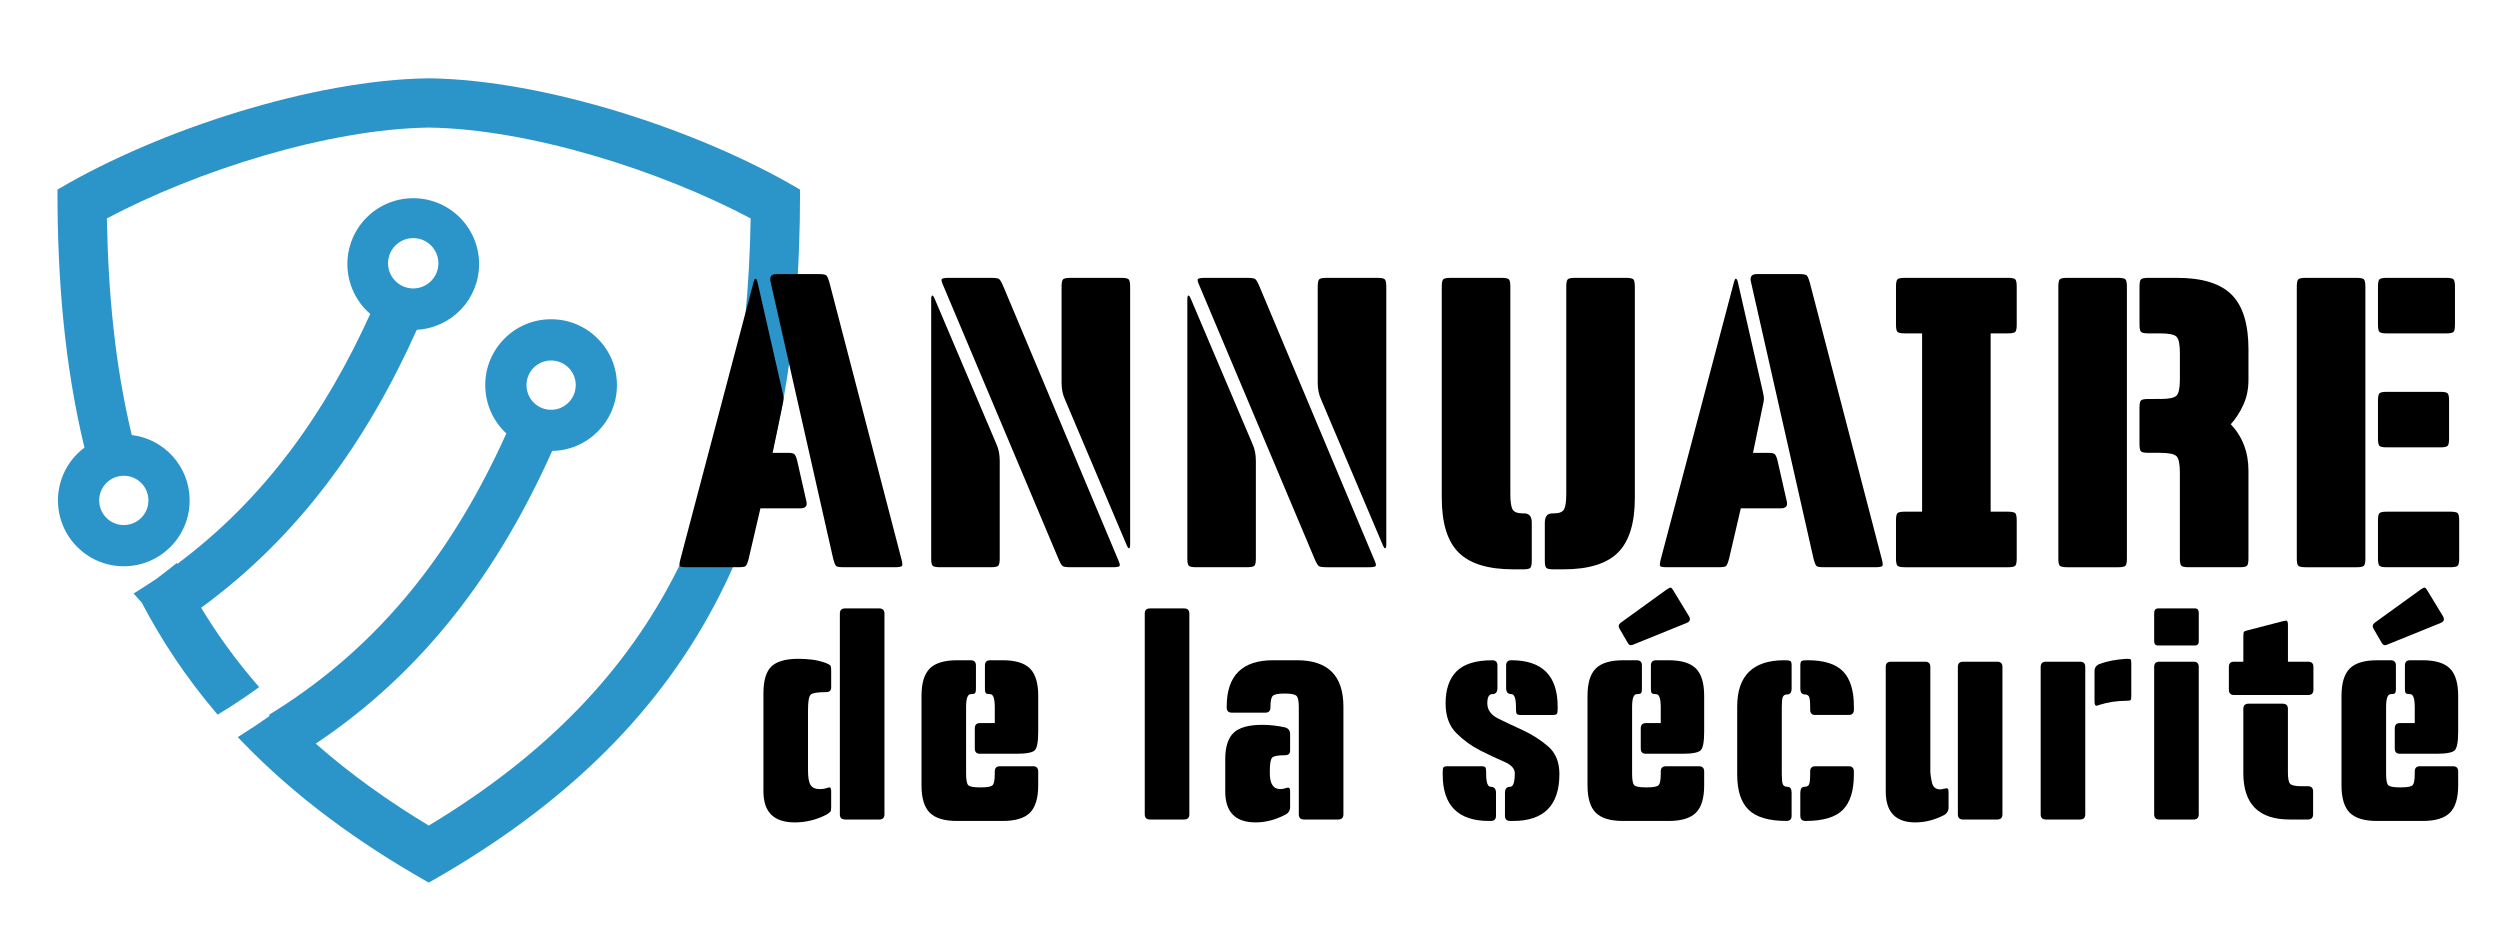
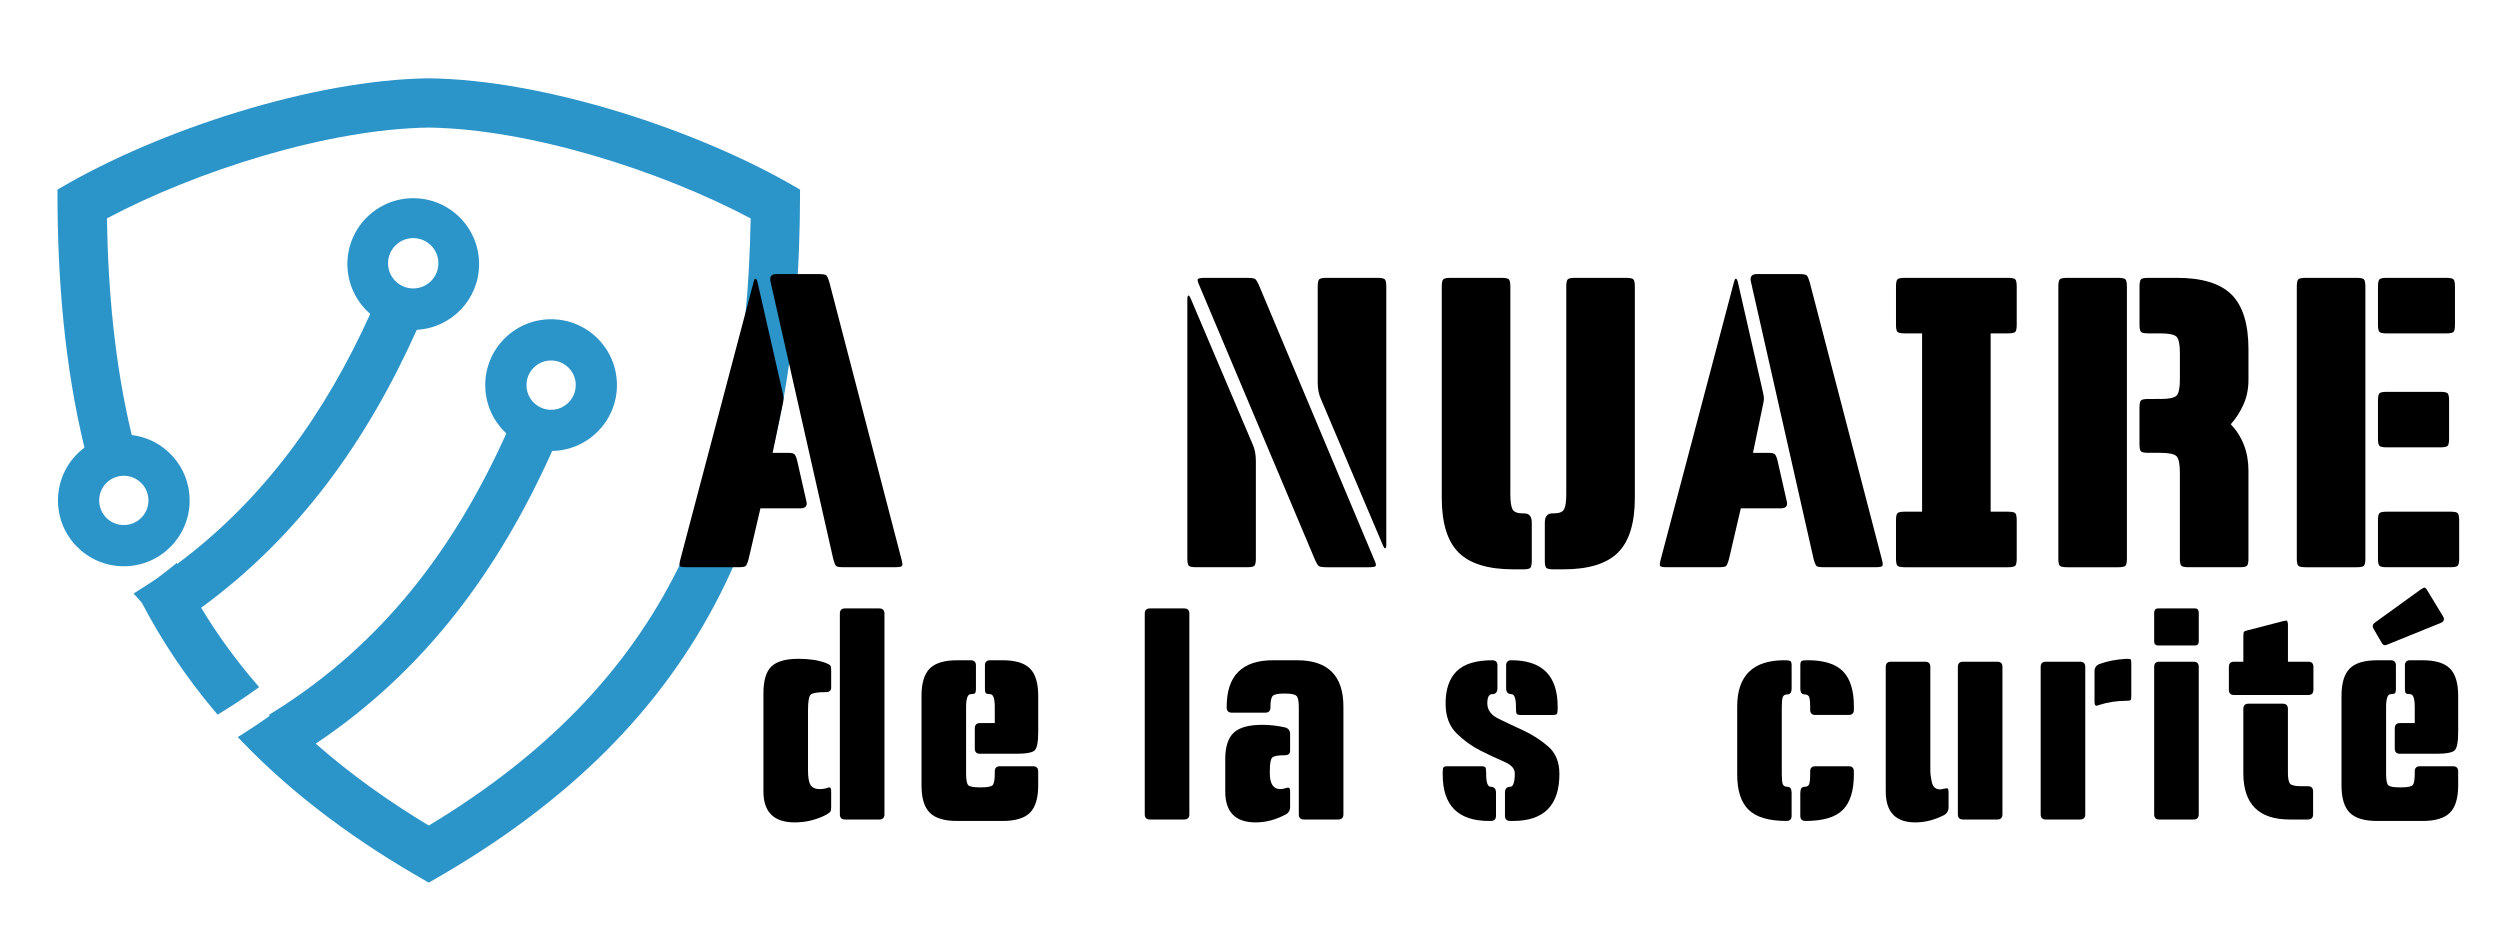
<svg xmlns="http://www.w3.org/2000/svg" version="1.1" id="Calque_1" x="0px" y="0px" width="174px" height="65px" viewBox="0 0 174 65" enable-background="new 0 0 174 65" xml:space="preserve">
  <path fill-rule="evenodd" clip-rule="evenodd" fill="#2B94C9" d="M21.976,51.757c2.434,2.145,5.091,4.028,7.867,5.702  c16.578-10,22.08-23.379,22.403-42.259c-6.257-3.315-15.364-6.224-22.399-6.321C22.803,8.977,13.697,11.885,7.44,15.2  c0.086,5.052,0.546,10.158,1.73,15.078c2.285,0.275,4.03,2.221,4.03,4.55c0,2.531-2.052,4.584-4.583,4.584s-4.583-2.053-4.583-4.584  c0-1.456,0.687-2.811,1.844-3.674C4.476,25.367,4,19.335,4,13.395v-0.197l0.169-0.1c6.9-4.051,17.615-7.548,25.677-7.648  c8.053,0.1,18.769,3.597,25.667,7.648l0.17,0.1v0.197c0,21.793-6.363,36.964-25.673,47.938l-0.169,0.095l-0.169-0.095  c-4.683-2.663-9.089-5.833-12.83-9.726l-0.293-0.305l0.357-0.226c0.633-0.398,1.254-0.815,1.865-1.249l-0.06-0.068l0.346-0.216  c7.554-4.724,12.553-11.32,16.185-19.377c-0.935-0.866-1.469-2.078-1.469-3.364c0-2.531,2.052-4.583,4.583-4.583  c2.532,0,4.583,2.052,4.583,4.583c0,2.506-2.011,4.542-4.507,4.583C34.708,39.693,29.573,46.679,21.976,51.757L21.976,51.757z   M28.76,16.572c-0.968,0-1.752,0.785-1.752,1.752c0,0.967,0.784,1.752,1.752,1.752c0.968,0,1.752-0.785,1.752-1.752  C30.513,17.356,29.729,16.572,28.76,16.572L28.76,16.572z M9.865,41.941c1.417,2.708,3.119,5.236,5.091,7.572l0.191,0.227  l0.251-0.155c0.796-0.486,1.575-1.002,2.334-1.544l0.305-0.219l-0.245-0.285c-1.408-1.64-2.678-3.389-3.793-5.238  c6.846-4.998,11.555-11.65,15.009-19.345c2.417-0.129,4.336-2.129,4.336-4.576c0-2.531-2.052-4.583-4.583-4.583  s-4.583,2.052-4.583,4.583c0,1.342,0.583,2.602,1.59,3.471c-3.13,6.901-7.335,12.851-13.427,17.397l-0.034-0.067l-0.333,0.267  c-0.356,0.284-0.714,0.561-1.08,0.833c-0.409,0.276-0.826,0.549-1.25,0.813l-0.346,0.216l0.271,0.305  C9.667,41.723,9.766,41.832,9.865,41.941L9.865,41.941z M38.142,25.102l-0.1,0.015l-0.135,0.031l-0.056,0.017  c-0.717,0.222-1.208,0.887-1.208,1.639c0,0.315,0.085,0.622,0.247,0.888l0.029,0.046l0.045,0.068l0.05,0.066l0.051,0.061  l0.054,0.059l0.06,0.06c0.017,0.015,0.033,0.03,0.054,0.048l0.03,0.026l0.038,0.03l0.043,0.033l0.066,0.046l0.056,0.036l0.035,0.021  l0.047,0.026l0.074,0.037l0.075,0.034l0.028,0.011l0.048,0.019l0.078,0.025l0.063,0.019l0.053,0.014l0.047,0.009l0.056,0.011  l0.065,0.01l0.045,0.005l0.059,0.005l0.072,0.003l0.042,0l0.096-0.002l0.047-0.003l0.047-0.005l0.03-0.003l0.107-0.017l0.075-0.016  l0.045-0.011l0.076-0.022l0.097-0.035l0.07-0.028l0.023-0.01c0.612-0.279,1.006-0.888,1.006-1.563c0-0.947-0.769-1.715-1.716-1.715  c-0.051,0-0.1,0.002-0.15,0.006L38.142,25.102L38.142,25.102z M8.617,33.113c-0.948,0-1.715,0.767-1.715,1.715  s0.767,1.716,1.715,1.716c0.947,0,1.715-0.768,1.715-1.716S9.564,33.113,8.617,33.113z" />
  <g>
    <path d="M52.107,38.893c-0.078,0.293-0.151,0.464-0.22,0.513s-0.249,0.073-0.542,0.073h-3.513c-0.292,0-0.464-0.024-0.512-0.073   c-0.049-0.049-0.034-0.22,0.044-0.513l5.093-19.29c0.039-0.136,0.078-0.205,0.117-0.205c0.059,0,0.107,0.078,0.146,0.234   l1.727,7.582c0.059,0.254,0.088,0.43,0.088,0.527c0,0.098-0.029,0.273-0.088,0.527l-0.673,3.25h1.054   c0.234,0,0.385,0.029,0.454,0.087c0.068,0.059,0.132,0.195,0.19,0.41l0.644,2.839c0.097,0.352-0.04,0.526-0.41,0.526h-2.781   L52.107,38.893z M58.752,39.479c-0.292,0-0.473-0.024-0.542-0.073s-0.142-0.22-0.219-0.513l-4.362-19.29   c-0.078-0.351,0.059-0.527,0.41-0.527h2.927c0.293,0,0.473,0.029,0.542,0.088s0.142,0.225,0.22,0.498l5.006,19.231   c0.078,0.274,0.092,0.439,0.043,0.498s-0.219,0.088-0.512,0.088H58.752z" />
-     <path d="M65.426,39.479c-0.274,0-0.444-0.034-0.513-0.103s-0.102-0.238-0.102-0.512V20.832c0-0.176,0.029-0.264,0.087-0.264   c0.039,0,0.088,0.069,0.146,0.205l4.303,10.128c0.156,0.332,0.234,0.722,0.234,1.171v6.792c0,0.273-0.034,0.443-0.102,0.512   c-0.069,0.068-0.239,0.103-0.512,0.103H65.426z M74.53,39.479c-0.292,0-0.479-0.024-0.556-0.073   c-0.078-0.049-0.176-0.209-0.293-0.483L65.66,19.895c-0.117-0.253-0.156-0.41-0.117-0.468s0.205-0.088,0.498-0.088h2.927   c0.292,0,0.478,0.025,0.556,0.073c0.078,0.049,0.175,0.21,0.292,0.483l7.991,19.027c0.117,0.254,0.156,0.41,0.117,0.469   s-0.205,0.088-0.498,0.088H74.53z M74.12,27.799c-0.157-0.332-0.234-0.722-0.234-1.171v-6.674c0-0.273,0.034-0.443,0.103-0.512   c0.068-0.068,0.239-0.103,0.512-0.103h3.542c0.273,0,0.444,0.035,0.512,0.103c0.068,0.069,0.103,0.239,0.103,0.512v17.944   c0,0.176-0.029,0.264-0.088,0.264c-0.039,0-0.088-0.068-0.146-0.205L74.12,27.799z" />
    <path d="M83.253,39.479c-0.274,0-0.444-0.034-0.513-0.103s-0.102-0.238-0.102-0.512V20.832c0-0.176,0.029-0.264,0.087-0.264   c0.039,0,0.088,0.069,0.146,0.205l4.303,10.128c0.156,0.332,0.234,0.722,0.234,1.171v6.792c0,0.273-0.034,0.443-0.102,0.512   c-0.069,0.068-0.239,0.103-0.512,0.103H83.253z M92.356,39.479c-0.292,0-0.479-0.024-0.556-0.073   c-0.078-0.049-0.176-0.209-0.293-0.483l-8.021-19.027c-0.117-0.253-0.156-0.41-0.117-0.468s0.205-0.088,0.498-0.088h2.927   c0.292,0,0.478,0.025,0.556,0.073c0.078,0.049,0.175,0.21,0.292,0.483l7.991,19.027c0.117,0.254,0.156,0.41,0.117,0.469   s-0.205,0.088-0.498,0.088H92.356z M91.947,27.799c-0.157-0.332-0.234-0.722-0.234-1.171v-6.674c0-0.273,0.034-0.443,0.103-0.512   c0.068-0.068,0.239-0.103,0.512-0.103h3.542c0.273,0,0.443,0.035,0.512,0.103c0.068,0.069,0.104,0.239,0.104,0.512v17.944   c0,0.176-0.029,0.264-0.088,0.264c-0.039,0-0.088-0.068-0.147-0.205L91.947,27.799z" />
    <path d="M105.324,39.625c-1.756,0-3.025-0.391-3.806-1.171s-1.171-2.049-1.171-3.806V19.954c0-0.273,0.034-0.443,0.103-0.512   c0.068-0.068,0.239-0.103,0.513-0.103h3.542c0.272,0,0.443,0.035,0.512,0.103c0.068,0.069,0.103,0.239,0.103,0.512v14.431   c0,0.508,0.049,0.859,0.146,1.054c0.098,0.195,0.342,0.293,0.732,0.293h0.088c0.351,0,0.526,0.215,0.526,0.645v2.634   c0,0.273-0.034,0.444-0.103,0.513s-0.239,0.103-0.512,0.103H105.324z M107.52,36.376c0-0.43,0.176-0.645,0.527-0.645h0.088   c0.39,0,0.634-0.098,0.731-0.293c0.098-0.194,0.146-0.546,0.146-1.054V19.954c0-0.273,0.034-0.443,0.103-0.512   c0.068-0.068,0.238-0.103,0.512-0.103h3.542c0.273,0,0.444,0.035,0.513,0.103c0.068,0.069,0.103,0.239,0.103,0.512v14.695   c0,1.757-0.391,3.025-1.171,3.806c-0.781,0.78-2.049,1.171-3.806,1.171h-0.673c-0.273,0-0.444-0.034-0.513-0.103   s-0.103-0.239-0.103-0.513V36.376z" />
    <path d="M120.341,38.893c-0.078,0.293-0.151,0.464-0.22,0.513s-0.249,0.073-0.541,0.073h-3.513c-0.293,0-0.464-0.024-0.513-0.073   s-0.034-0.22,0.044-0.513l5.094-19.29c0.038-0.136,0.077-0.205,0.116-0.205c0.059,0,0.107,0.078,0.146,0.234l1.728,7.582   c0.059,0.254,0.088,0.43,0.088,0.527c0,0.098-0.029,0.273-0.088,0.527l-0.674,3.25h1.055c0.233,0,0.385,0.029,0.453,0.087   c0.068,0.059,0.132,0.195,0.19,0.41l0.644,2.839c0.098,0.352-0.039,0.526-0.409,0.526h-2.781L120.341,38.893z M126.985,39.479   c-0.293,0-0.474-0.024-0.541-0.073c-0.069-0.049-0.143-0.22-0.22-0.513l-4.361-19.29c-0.079-0.351,0.059-0.527,0.409-0.527h2.928   c0.292,0,0.473,0.029,0.541,0.088s0.142,0.225,0.22,0.498l5.006,19.231c0.077,0.274,0.092,0.439,0.044,0.498   c-0.049,0.059-0.22,0.088-0.513,0.088H126.985z" />
    <path d="M132.577,39.479c-0.273,0-0.444-0.034-0.513-0.103s-0.103-0.238-0.103-0.512v-2.635c0-0.273,0.034-0.444,0.103-0.513   s0.239-0.103,0.513-0.103h1.2V23.203h-1.2c-0.273,0-0.444-0.034-0.513-0.103s-0.103-0.239-0.103-0.512v-2.635   c0-0.273,0.034-0.443,0.103-0.512c0.068-0.068,0.239-0.103,0.513-0.103h7.172c0.272,0,0.443,0.035,0.512,0.103   c0.068,0.069,0.103,0.239,0.103,0.512v2.635c0,0.273-0.034,0.444-0.103,0.512s-0.239,0.103-0.512,0.103h-1.2v12.411h1.2   c0.272,0,0.443,0.034,0.512,0.103s0.103,0.239,0.103,0.513v2.635c0,0.273-0.034,0.443-0.103,0.512s-0.239,0.103-0.512,0.103   H132.577z" />
    <path d="M143.876,39.479c-0.273,0-0.444-0.034-0.513-0.103s-0.103-0.238-0.103-0.512V19.954c0-0.273,0.034-0.443,0.103-0.512   c0.068-0.068,0.239-0.103,0.513-0.103h3.542c0.272,0,0.443,0.035,0.512,0.103c0.068,0.069,0.103,0.239,0.103,0.512v18.911   c0,0.273-0.034,0.443-0.103,0.512s-0.239,0.103-0.512,0.103H143.876z M150.345,27.77c0.604,0,0.985-0.078,1.142-0.234   c0.156-0.156,0.234-0.536,0.234-1.142v-1.815c0-0.604-0.078-0.985-0.234-1.142c-0.156-0.156-0.537-0.234-1.142-0.234h-0.819   c-0.273,0-0.444-0.034-0.513-0.103s-0.103-0.239-0.103-0.512v-2.635c0-0.273,0.034-0.443,0.103-0.512   c0.068-0.068,0.239-0.103,0.513-0.103h1.99c1.757,0,3.025,0.391,3.806,1.171c0.78,0.781,1.171,2.049,1.171,3.806v2.107   c0,0.644-0.117,1.225-0.352,1.742c-0.233,0.518-0.526,0.971-0.878,1.361c0.819,0.878,1.229,1.952,1.229,3.22v6.119   c0,0.273-0.034,0.443-0.103,0.512s-0.239,0.103-0.512,0.103h-3.542c-0.274,0-0.444-0.034-0.513-0.103s-0.103-0.238-0.103-0.512   v-5.972c0-0.604-0.078-0.985-0.234-1.142c-0.156-0.156-0.546-0.234-1.171-0.234h-0.79c-0.273,0-0.444-0.034-0.513-0.103   s-0.103-0.239-0.103-0.512v-2.518c0-0.273,0.034-0.444,0.103-0.512s0.239-0.103,0.513-0.103H150.345z" />
    <path d="M160.473,39.479c-0.273,0-0.444-0.034-0.513-0.103s-0.103-0.238-0.103-0.512V19.954c0-0.273,0.034-0.443,0.103-0.512   c0.068-0.068,0.239-0.103,0.513-0.103h3.542c0.272,0,0.443,0.035,0.512,0.103c0.068,0.069,0.103,0.239,0.103,0.512v18.911   c0,0.273-0.034,0.443-0.103,0.512s-0.239,0.103-0.512,0.103H160.473z M165.507,19.954c0-0.273,0.034-0.443,0.103-0.512   c0.068-0.068,0.239-0.103,0.513-0.103h4.127c0.273,0,0.444,0.035,0.513,0.103c0.068,0.069,0.103,0.239,0.103,0.512v2.635   c0,0.273-0.034,0.444-0.103,0.512s-0.239,0.103-0.513,0.103h-4.127c-0.273,0-0.444-0.034-0.513-0.103s-0.103-0.239-0.103-0.512   V19.954z M165.507,27.887c0-0.273,0.034-0.444,0.103-0.512s0.239-0.103,0.513-0.103h3.718c0.272,0,0.443,0.034,0.512,0.103   s0.103,0.239,0.103,0.512v2.634c0,0.273-0.034,0.444-0.103,0.512c-0.068,0.069-0.239,0.103-0.512,0.103h-3.718   c-0.273,0-0.444-0.034-0.513-0.103c-0.068-0.068-0.103-0.239-0.103-0.512V27.887z M165.507,36.229c0-0.273,0.034-0.444,0.103-0.513   s0.239-0.103,0.513-0.103h4.42c0.273,0,0.443,0.034,0.513,0.103c0.068,0.068,0.103,0.239,0.103,0.513v2.635   c0,0.273-0.034,0.443-0.103,0.512c-0.069,0.068-0.239,0.103-0.513,0.103h-4.42c-0.273,0-0.444-0.034-0.513-0.103   s-0.103-0.238-0.103-0.512V36.229z" />
  </g>
  <g>
    <g>
      <path d="M57.85,56.151c0,0.175-0.017,0.285-0.05,0.332c-0.034,0.048-0.125,0.118-0.272,0.212    c-0.699,0.363-1.438,0.544-2.217,0.544c-1.451,0-2.176-0.718-2.176-2.156v-6.832c0-0.887,0.185-1.508,0.554-1.864    c0.369-0.355,0.998-0.534,1.884-0.534c0.322,0,0.645,0.021,0.967,0.061c0.323,0.04,0.645,0.121,0.967,0.242    c0.162,0.067,0.259,0.124,0.292,0.171c0.033,0.048,0.05,0.151,0.05,0.313v1.209c0,0.216-0.121,0.323-0.363,0.323    c-0.578,0-0.931,0.057-1.058,0.171c-0.128,0.114-0.191,0.474-0.191,1.078v4.212c0,0.484,0.061,0.82,0.181,1.008    c0.121,0.188,0.336,0.282,0.645,0.282c0.161,0,0.309-0.021,0.443-0.061c0.107-0.04,0.182-0.061,0.222-0.061    c0.081,0,0.121,0.095,0.121,0.282V56.151z M58.454,42.709c0-0.242,0.121-0.363,0.363-0.363h2.378c0.242,0,0.363,0.121,0.363,0.363    v13.967c0,0.241-0.121,0.362-0.363,0.362h-2.378c-0.242,0-0.363-0.121-0.363-0.362V42.709z" />
      <path d="M67.241,53.854c0,0.431,0.051,0.695,0.151,0.796c0.101,0.102,0.366,0.151,0.796,0.151h0.101    c0.43,0,0.695-0.05,0.796-0.151c0.101-0.101,0.151-0.365,0.151-0.796v-0.161c0-0.241,0.121-0.362,0.363-0.362h2.297    c0.242,0,0.363,0.121,0.363,0.362v0.968c0,0.887-0.191,1.521-0.574,1.904c-0.383,0.383-1.018,0.574-1.905,0.574h-3.164    c-0.887,0-1.521-0.191-1.904-0.574c-0.383-0.383-0.575-1.018-0.575-1.904v-6.228c0-0.887,0.191-1.521,0.575-1.904    c0.383-0.383,1.018-0.575,1.904-0.575h0.947c0.242,0,0.363,0.121,0.363,0.363v1.592c0,0.188-0.024,0.303-0.071,0.343    s-0.145,0.061-0.292,0.061c-0.215,0-0.323,0.303-0.323,0.907V53.854z M67.846,50.689c0-0.241,0.121-0.362,0.363-0.362h1.028    v-1.108c0-0.604-0.108-0.907-0.323-0.907c-0.148,0-0.245-0.021-0.292-0.061c-0.047-0.04-0.071-0.154-0.071-0.343v-1.592    c0-0.242,0.121-0.363,0.363-0.363h0.867c0.887,0,1.521,0.192,1.905,0.575c0.383,0.383,0.574,1.018,0.574,1.904v2.499    c0,0.698-0.081,1.129-0.242,1.29c-0.162,0.161-0.592,0.241-1.29,0.241h-2.519c-0.242,0-0.363-0.12-0.363-0.362V50.689z" />
      <path d="M80.038,57.038c-0.242,0-0.363-0.121-0.363-0.362V42.709c0-0.242,0.121-0.363,0.363-0.363h2.378    c0.242,0,0.363,0.121,0.363,0.363v13.967c0,0.241-0.121,0.362-0.363,0.362H80.038z" />
      <path d="M89.792,56.151c0,0.255-0.108,0.437-0.323,0.544c-0.685,0.363-1.377,0.544-2.076,0.544c-1.411,0-2.116-0.718-2.116-2.156    v-2.237c0-0.859,0.195-1.474,0.584-1.844c0.39-0.369,1.055-0.554,1.995-0.554c0.524,0,1.055,0.061,1.592,0.181    c0.228,0.067,0.343,0.222,0.343,0.464v1.148c0,0.216-0.121,0.323-0.363,0.323c-0.471,0-0.763,0.054-0.877,0.161    s-0.171,0.409-0.171,0.906v0.182c0,0.739,0.242,1.108,0.726,1.108c0.121,0,0.242-0.021,0.363-0.061    c0.054-0.026,0.121-0.04,0.202-0.04s0.121,0.088,0.121,0.262V56.151z M90.397,49.219c0-0.417-0.054-0.679-0.161-0.786    c-0.108-0.107-0.37-0.161-0.786-0.161h-0.081c-0.417,0-0.679,0.054-0.786,0.161s-0.161,0.369-0.161,0.786v0.02    c0,0.242-0.121,0.363-0.363,0.363h-2.318c-0.242,0-0.363-0.121-0.363-0.363v-0.061c0-2.149,1.075-3.225,3.225-3.225h1.673    c2.149,0,3.225,1.075,3.225,3.225v7.498c0,0.241-0.121,0.362-0.363,0.362H90.76c-0.242,0-0.363-0.121-0.363-0.362V49.219z" />
      <path d="M100.412,53.753c0-0.188,0.021-0.306,0.061-0.353c0.041-0.047,0.142-0.07,0.303-0.07h2.298    c0.161,0,0.262,0.023,0.302,0.07s0.061,0.165,0.061,0.353v0.121c0,0.592,0.107,0.887,0.322,0.887c0.242,0,0.363,0.141,0.363,0.423    v1.593c0,0.241-0.121,0.362-0.363,0.362h-0.121c-2.149,0-3.225-1.074-3.225-3.225V53.753z M104.745,55.184    c0-0.282,0.121-0.423,0.363-0.423c0.215,0,0.322-0.315,0.322-0.947c0-0.322-0.252-0.591-0.756-0.806s-1.055-0.474-1.652-0.776    s-1.148-0.702-1.652-1.199s-0.756-1.189-0.756-2.076c0-0.98,0.255-1.726,0.766-2.236s1.337-0.767,2.479-0.767    c0.242,0,0.363,0.121,0.363,0.363v1.572c0,0.282-0.121,0.423-0.363,0.423c-0.229,0-0.342,0.215-0.342,0.645    c0,0.457,0.262,0.813,0.785,1.068c0.524,0.256,1.099,0.527,1.724,0.816s1.199,0.658,1.723,1.108    c0.524,0.45,0.786,1.092,0.786,1.925c0,2.177-1.075,3.265-3.225,3.265h-0.201c-0.242,0-0.363-0.121-0.363-0.362V55.184z     M105.874,49.763c-0.161,0-0.262-0.023-0.302-0.07c-0.041-0.047-0.061-0.165-0.061-0.353v-0.142c0-0.591-0.108-0.887-0.322-0.887    c-0.242,0-0.363-0.141-0.363-0.423v-1.572c0-0.242,0.121-0.363,0.363-0.363c2.149,0,3.224,1.075,3.224,3.225v0.162    c0,0.188-0.02,0.306-0.06,0.353c-0.041,0.047-0.142,0.07-0.303,0.07H105.874z" />
-       <path d="M113.594,53.854c0,0.431,0.05,0.695,0.151,0.796c0.101,0.102,0.365,0.151,0.796,0.151h0.101    c0.43,0,0.695-0.05,0.796-0.151c0.101-0.101,0.151-0.365,0.151-0.796v-0.161c0-0.241,0.121-0.362,0.362-0.362h2.298    c0.242,0,0.362,0.121,0.362,0.362v0.968c0,0.887-0.191,1.521-0.574,1.904s-1.018,0.574-1.904,0.574h-3.164    c-0.887,0-1.521-0.191-1.904-0.574s-0.574-1.018-0.574-1.904v-6.228c0-0.887,0.191-1.521,0.574-1.904s1.018-0.575,1.904-0.575    h0.947c0.242,0,0.362,0.121,0.362,0.363v1.592c0,0.188-0.023,0.303-0.07,0.343s-0.145,0.061-0.292,0.061    c-0.215,0-0.322,0.303-0.322,0.907V53.854z M113.674,44.865c-0.054,0.027-0.114,0.04-0.181,0.04c-0.067,0-0.135-0.053-0.202-0.161    l-0.584-1.008c-0.081-0.147-0.054-0.274,0.08-0.383l3.205-2.317c0.147-0.094,0.234-0.141,0.262-0.141    c0.067,0,0.141,0.073,0.222,0.222l1.088,1.793c0.107,0.202,0.054,0.35-0.161,0.443L113.674,44.865z M114.198,50.689    c0-0.241,0.121-0.362,0.362-0.362h1.028v-1.108c0-0.604-0.107-0.907-0.322-0.907c-0.148,0-0.246-0.021-0.293-0.061    s-0.07-0.154-0.07-0.343v-1.592c0-0.242,0.121-0.363,0.363-0.363h0.866c0.887,0,1.521,0.192,1.904,0.575s0.574,1.018,0.574,1.904    v2.499c0,0.698-0.08,1.129-0.241,1.29s-0.592,0.241-1.29,0.241h-2.52c-0.241,0-0.362-0.12-0.362-0.362V50.689z" />
      <path d="M124.697,56.776c0,0.241-0.12,0.362-0.362,0.362c-1.223,0-2.1-0.259-2.63-0.775c-0.531-0.518-0.796-1.334-0.796-2.449    v-4.736c0-2.149,1.095-3.225,3.284-3.225c0.229,0,0.37,0.021,0.424,0.061c0.054,0.041,0.08,0.142,0.08,0.303v1.592    c0,0.282-0.101,0.424-0.302,0.424c-0.161,0-0.266,0.061-0.313,0.181c-0.047,0.121-0.07,0.356-0.07,0.706v4.655    c0,0.35,0.023,0.584,0.07,0.705s0.158,0.182,0.332,0.182c0.188,0,0.282,0.141,0.282,0.423V56.776z M126.351,49.763    c-0.242,0-0.363-0.121-0.363-0.363v-0.181c0-0.35-0.023-0.585-0.07-0.706c-0.047-0.12-0.151-0.181-0.313-0.181    c-0.201,0-0.302-0.142-0.302-0.424v-1.592c0-0.161,0.026-0.262,0.08-0.303c0.054-0.04,0.194-0.061,0.423-0.061    c1.143,0,1.966,0.26,2.47,0.776c0.503,0.518,0.755,1.334,0.755,2.448v0.222c0,0.242-0.12,0.363-0.362,0.363H126.351z     M125.303,55.184c0-0.282,0.094-0.423,0.281-0.423c0.175,0,0.286-0.061,0.333-0.182s0.07-0.355,0.07-0.705v-0.182    c0-0.241,0.121-0.362,0.363-0.362h2.317c0.242,0,0.362,0.121,0.362,0.362v0.222c0,1.115-0.255,1.932-0.766,2.449    c-0.511,0.517-1.377,0.775-2.6,0.775c-0.242,0-0.362-0.121-0.362-0.362V55.184z" />
      <path d="M135.299,56.735c-0.658,0.336-1.323,0.504-1.995,0.504c-1.37,0-2.056-0.718-2.056-2.156v-8.666    c0-0.242,0.121-0.362,0.363-0.362h2.378c0.241,0,0.362,0.12,0.362,0.362v7.215c0,0.229,0.037,0.504,0.111,0.826    c0.073,0.323,0.265,0.484,0.574,0.484c0.054,0,0.134-0.014,0.242-0.041c0.134-0.026,0.208-0.04,0.222-0.04    c0.08,0,0.12,0.095,0.12,0.282v1.048C135.621,56.434,135.514,56.615,135.299,56.735z M136.629,57.038    c-0.241,0-0.362-0.121-0.362-0.362V46.417c0-0.242,0.121-0.362,0.362-0.362h2.378c0.242,0,0.363,0.12,0.363,0.362v10.259    c0,0.241-0.121,0.362-0.363,0.362H136.629z" />
      <path d="M142.393,57.038c-0.241,0-0.362-0.121-0.362-0.362V46.417c0-0.242,0.121-0.362,0.362-0.362h2.378    c0.242,0,0.363,0.12,0.363,0.362v10.259c0,0.241-0.121,0.362-0.363,0.362H142.393z M145.778,46.72c0-0.242,0.114-0.41,0.343-0.504    c0.296-0.107,0.588-0.188,0.877-0.242c0.288-0.054,0.614-0.094,0.978-0.121c0.188,0,0.295,0.014,0.322,0.041    c0.026,0.026,0.04,0.134,0.04,0.322v2.196c0,0.161-0.014,0.263-0.04,0.303c-0.027,0.04-0.135,0.061-0.322,0.061    c-0.632,0-1.25,0.094-1.854,0.282c-0.094,0.04-0.168,0.061-0.222,0.061c-0.081,0-0.121-0.102-0.121-0.303V46.72z" />
      <path d="M149.93,42.669c0-0.215,0.094-0.323,0.282-0.323h2.56c0.175,0,0.262,0.108,0.262,0.323v1.954    c0,0.202-0.087,0.303-0.262,0.303h-2.56c-0.188,0-0.282-0.101-0.282-0.303V42.669z M150.293,57.038    c-0.242,0-0.363-0.121-0.363-0.362V46.417c0-0.242,0.121-0.362,0.363-0.362h2.378c0.242,0,0.362,0.12,0.362,0.362v10.259    c0,0.241-0.12,0.362-0.362,0.362H150.293z" />
      <path d="M156.137,46.055v-1.733c0-0.188,0.014-0.303,0.04-0.343c0.027-0.04,0.128-0.081,0.303-0.121l2.418-0.625    c0.135-0.026,0.209-0.04,0.222-0.04c0.081,0,0.121,0.107,0.121,0.322v2.54h1.411c0.242,0,0.362,0.12,0.362,0.362v1.592    c0,0.242-0.12,0.363-0.362,0.363h-5.159c-0.242,0-0.363-0.121-0.363-0.363v-1.592c0-0.242,0.121-0.362,0.363-0.362H156.137z     M159.361,57.038c-2.149,0-3.225-1.075-3.225-3.225V49.34c0-0.242,0.121-0.363,0.363-0.363h2.378c0.241,0,0.362,0.121,0.362,0.363    v4.434c0,0.416,0.054,0.679,0.161,0.786s0.37,0.161,0.786,0.161h0.443c0.242,0,0.363,0.121,0.363,0.362v1.593    c0,0.241-0.121,0.362-0.363,0.362H159.361z" />
      <path d="M166.072,53.854c0,0.431,0.05,0.695,0.151,0.796c0.101,0.102,0.365,0.151,0.796,0.151h0.101    c0.43,0,0.695-0.05,0.796-0.151c0.101-0.101,0.151-0.365,0.151-0.796v-0.161c0-0.241,0.121-0.362,0.362-0.362h2.298    c0.242,0,0.362,0.121,0.362,0.362v0.968c0,0.887-0.191,1.521-0.574,1.904s-1.018,0.574-1.904,0.574h-3.164    c-0.887,0-1.521-0.191-1.904-0.574s-0.574-1.018-0.574-1.904v-6.228c0-0.887,0.191-1.521,0.574-1.904s1.018-0.575,1.904-0.575    h0.947c0.242,0,0.362,0.121,0.362,0.363v1.592c0,0.188-0.023,0.303-0.07,0.343s-0.145,0.061-0.292,0.061    c-0.215,0-0.322,0.303-0.322,0.907V53.854z M166.152,44.865c-0.054,0.027-0.114,0.04-0.181,0.04c-0.067,0-0.135-0.053-0.202-0.161    l-0.584-1.008c-0.081-0.147-0.054-0.274,0.08-0.383l3.205-2.317c0.147-0.094,0.234-0.141,0.262-0.141    c0.067,0,0.141,0.073,0.222,0.222l1.088,1.793c0.107,0.202,0.054,0.35-0.161,0.443L166.152,44.865z M166.677,50.689    c0-0.241,0.121-0.362,0.362-0.362h1.028v-1.108c0-0.604-0.107-0.907-0.322-0.907c-0.148,0-0.246-0.021-0.293-0.061    s-0.07-0.154-0.07-0.343v-1.592c0-0.242,0.121-0.363,0.363-0.363h0.866c0.887,0,1.521,0.192,1.904,0.575s0.574,1.018,0.574,1.904    v2.499c0,0.698-0.08,1.129-0.241,1.29s-0.592,0.241-1.29,0.241h-2.52c-0.241,0-0.362-0.12-0.362-0.362V50.689z" />
    </g>
  </g>
  <g>
</g>
  <g>
</g>
  <g>
</g>
  <g>
</g>
  <g>
</g>
  <g>
</g>
</svg>